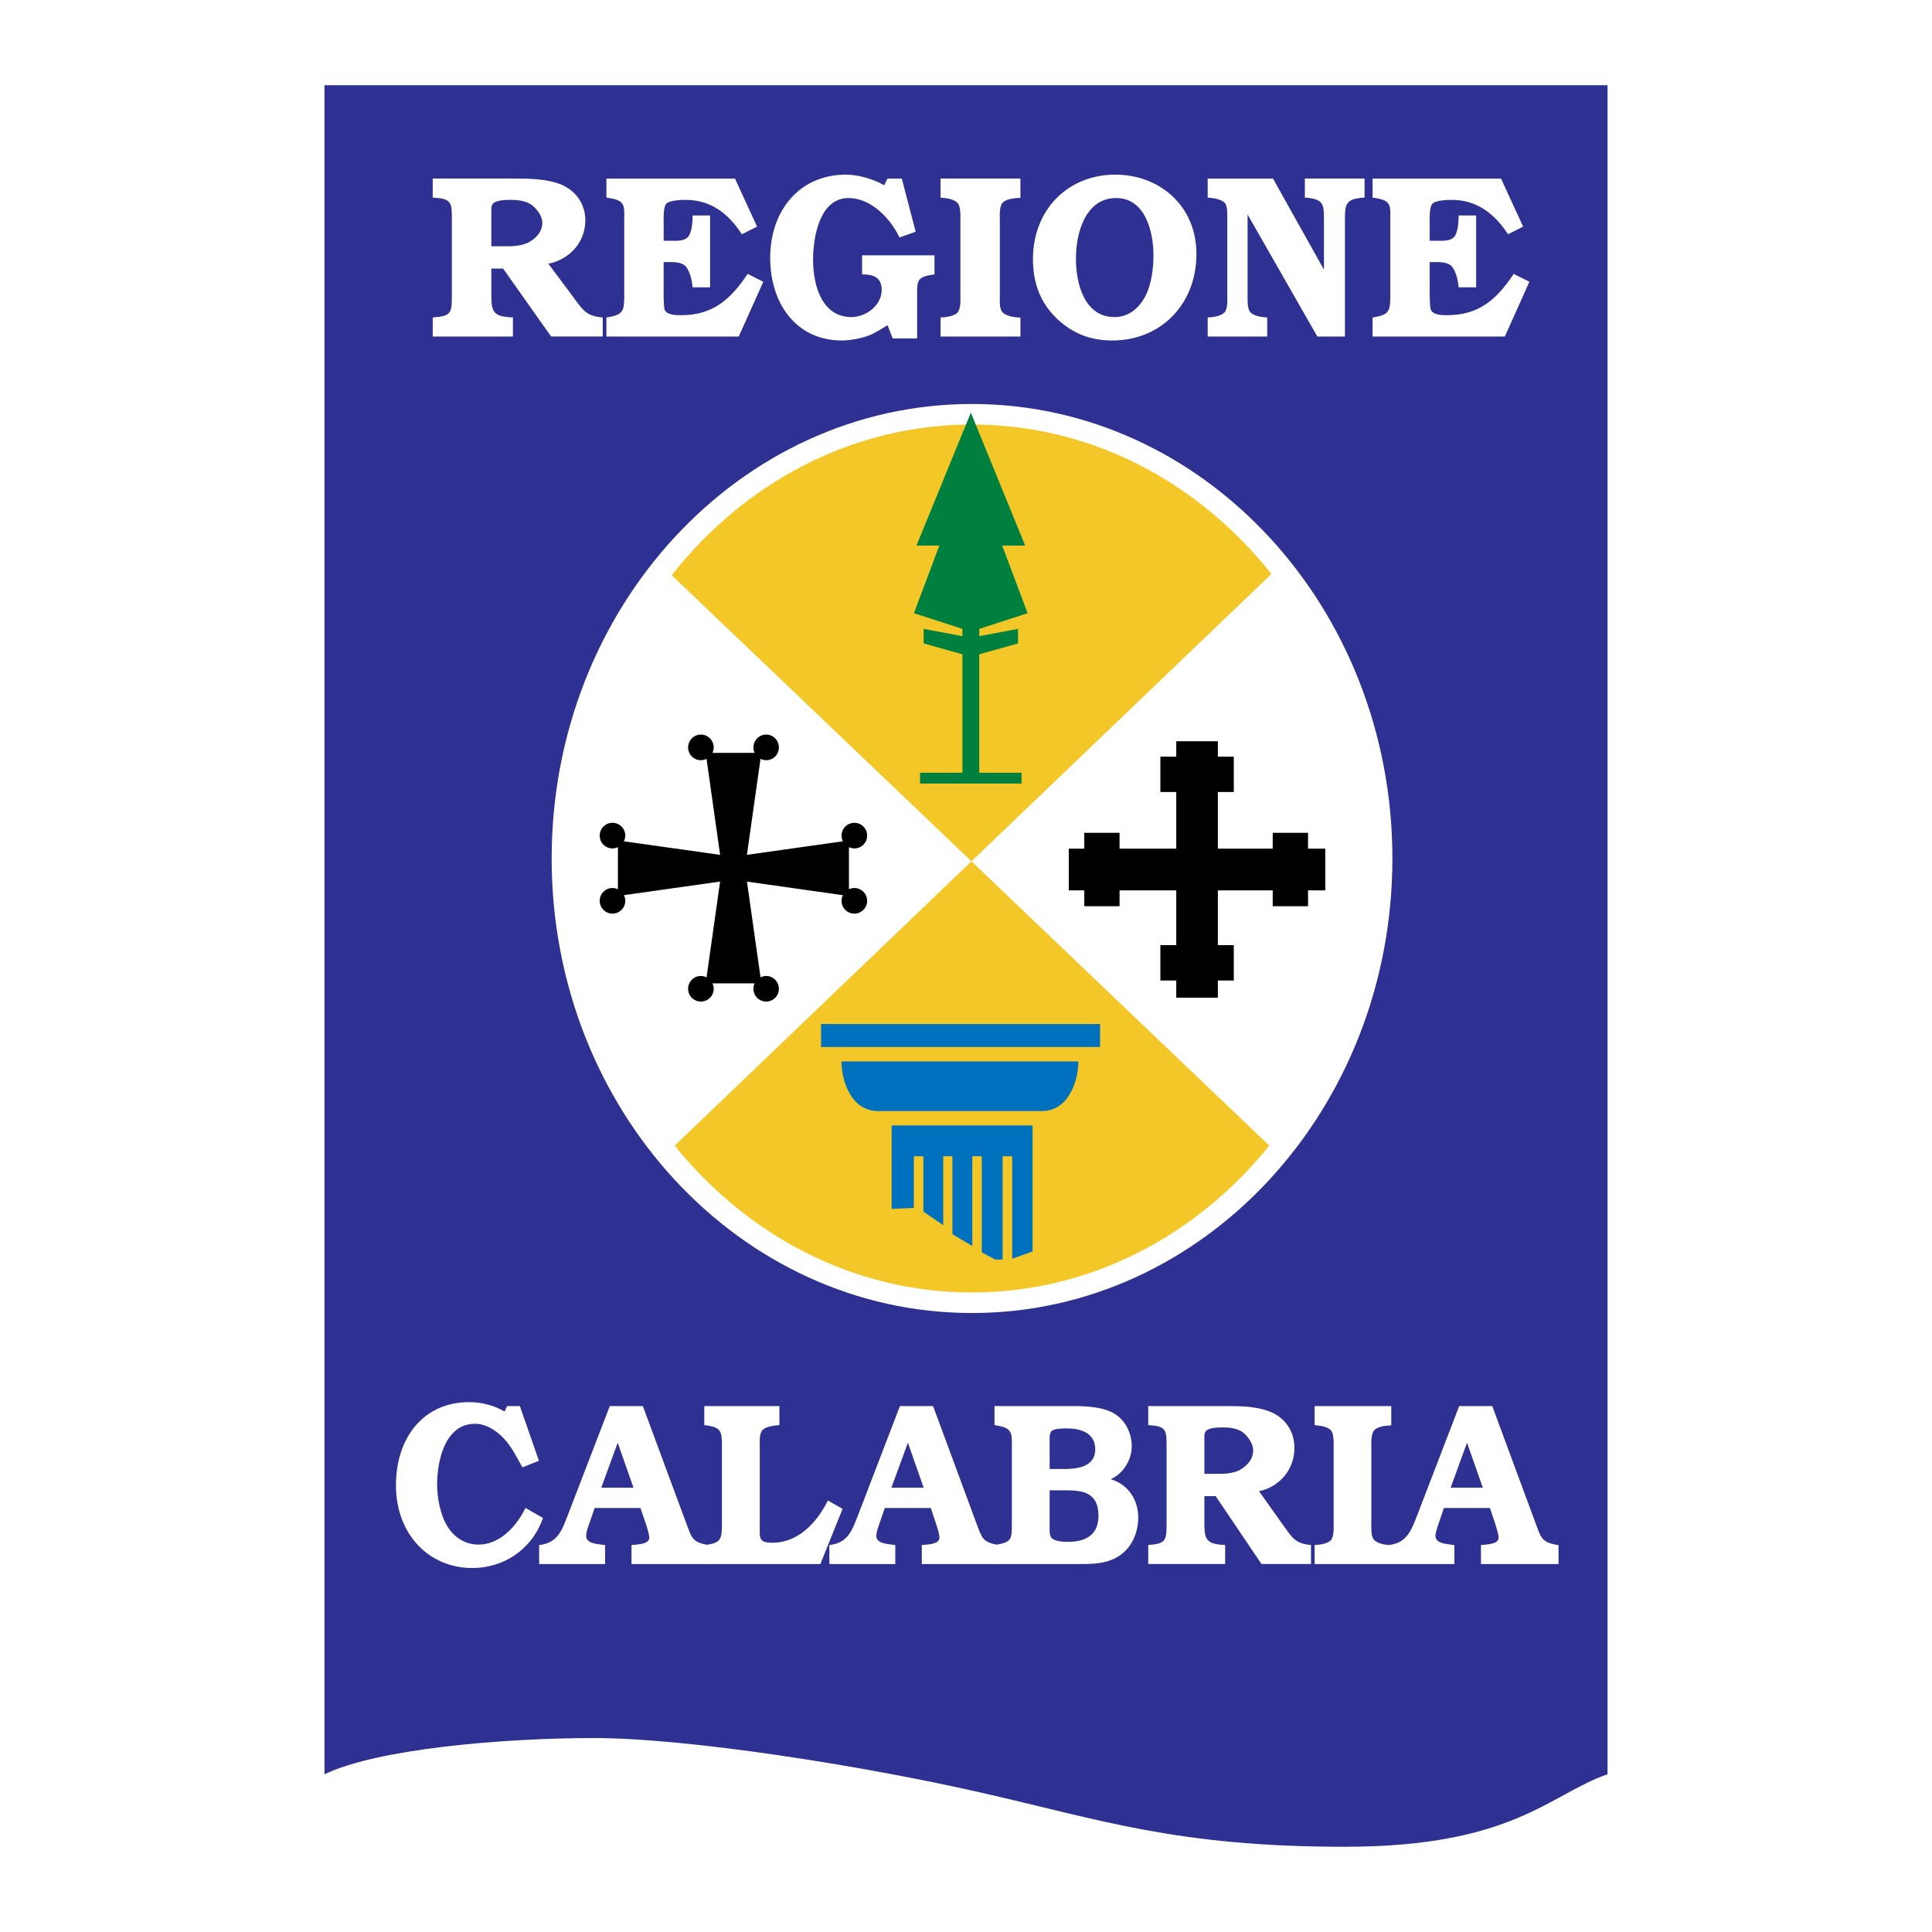
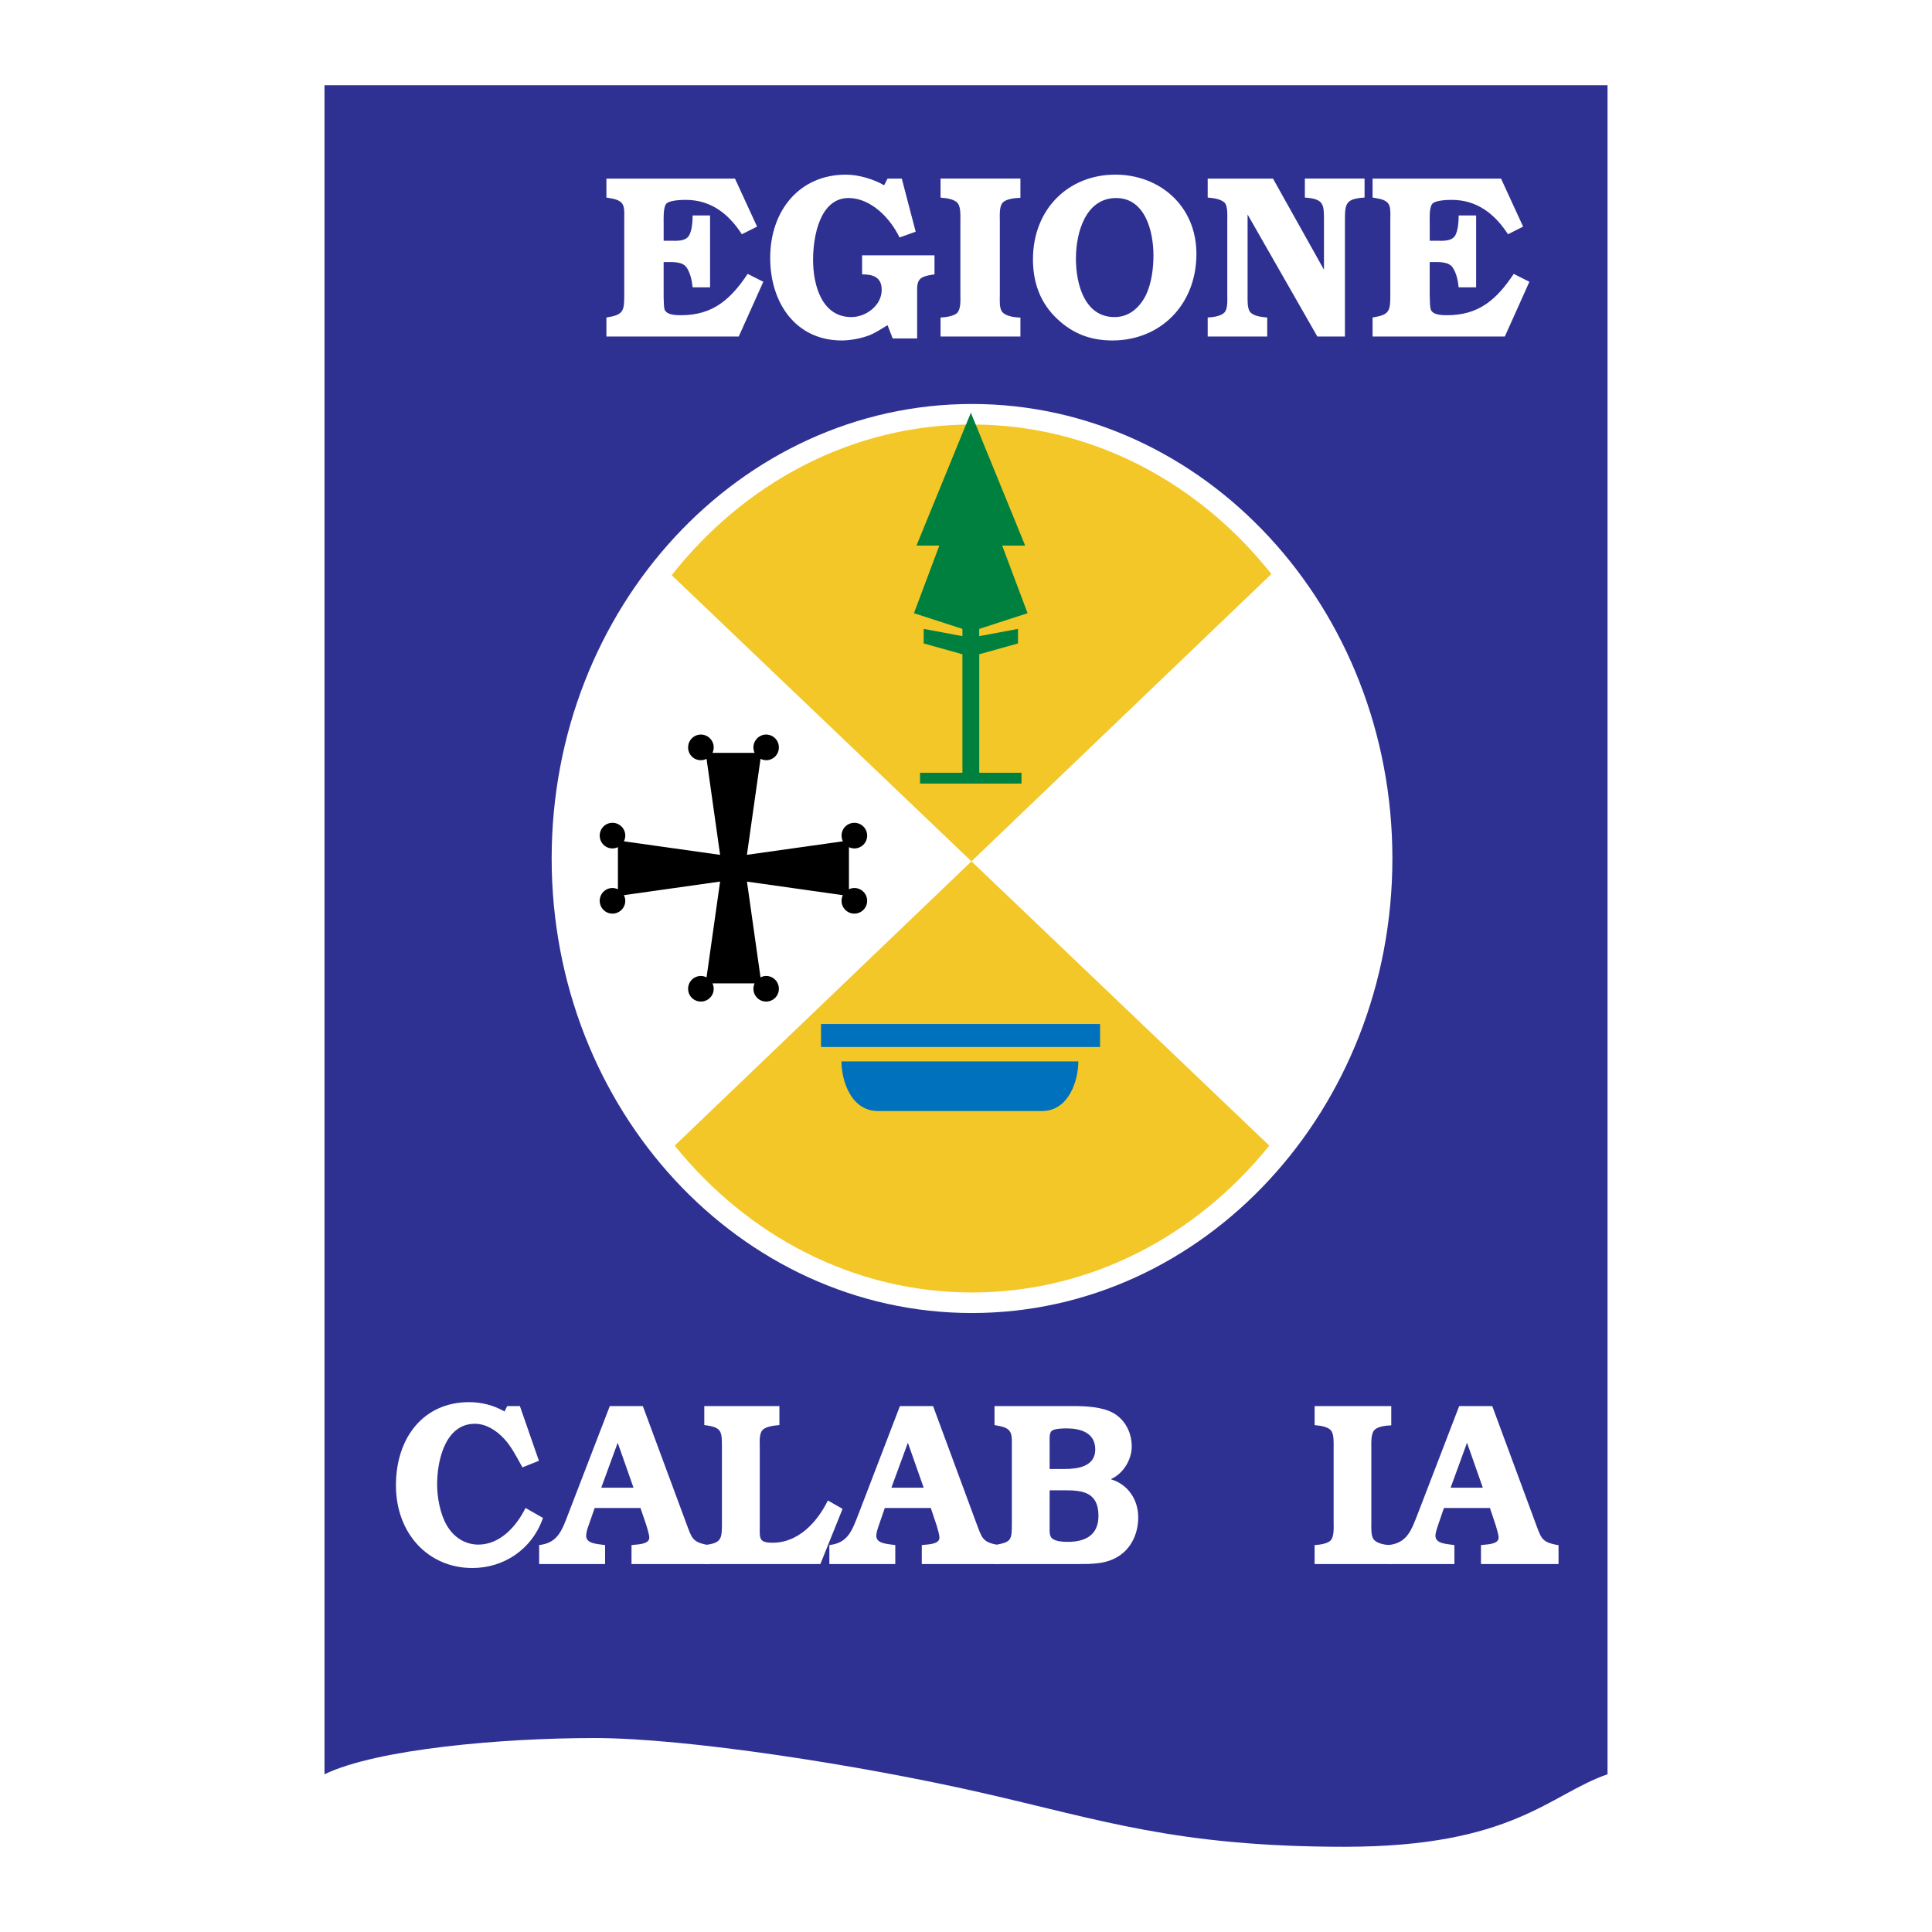
<svg xmlns="http://www.w3.org/2000/svg" version="1.0" id="Layer_1" x="0px" y="0px" width="192.756px" height="192.756px" viewBox="0 0 192.756 192.756" enable-background="new 0 0 192.756 192.756" xml:space="preserve">
  <g>
    <polygon fill-rule="evenodd" clip-rule="evenodd" fill="#FFFFFF" points="0,0 192.756,0 192.756,192.756 0,192.756 0,0  " />
    <path fill-rule="evenodd" clip-rule="evenodd" fill="#2E3192" d="M160.383,177.02V8.504H32.374V177.02   c5.237-2.527,17.712-3.615,26.932-3.615c9.225,0,26.581,2.717,38.518,5.432c11.931,2.705,19.533,5.416,36.346,5.416   C150.982,184.252,154.597,179.012,160.383,177.02L160.383,177.02L160.383,177.02z" />
-     <path fill-rule="evenodd" clip-rule="evenodd" fill="#FFFFFF" d="M49.021,24.571v-3.309c0-0.276-0.047-0.759,0.18-0.972   c0.312-0.298,1.112-0.35,1.707-0.35c0.715,0,1.585,0.076,2.181,0.537c0.487,0.391,1.021,1.086,1.021,1.734   c0,0.927-0.667,1.623-1.461,2.016c-0.828,0.388-1.878,0.345-2.758,0.345H49.021L49.021,24.571L49.021,24.571L49.021,24.571z    M54.708,26.31c2.043-0.395,3.69-2.083,3.69-4.33c0-1.732-1.05-3.055-2.583-3.636c-1.306-0.478-2.881-0.526-4.263-0.526h-8.378   v1.892l0.27,0.026c1.661,0.092,1.637,0.625,1.637,2.177v7.566c0,1.644-0.019,2.056-1.722,2.174l-0.185,0.023v1.897h8v-1.897   l-0.312-0.023c-1.68-0.118-1.84-0.619-1.84-2.2v-2.659h1.172l4.789,6.779h5.151v-1.897c-1.584-0.142-1.911-0.643-2.786-1.829   L54.708,26.31L54.708,26.31L54.708,26.31z" />
    <path fill-rule="evenodd" clip-rule="evenodd" fill="#FFFFFF" d="M70.844,28.668h-1.742c-0.062-0.648-0.217-1.388-0.572-1.941   c-0.402-0.625-1.306-0.58-1.949-0.58h-0.37v2.43c0,0.389-0.023,1.92,0.09,2.294c0.204,0.577,1.192,0.577,1.656,0.577   c3.118,0,4.906-1.525,6.637-4.121l1.561,0.786l-2.45,5.462H60.502v-1.897l0.389-0.071c1.353-0.25,1.39-0.762,1.39-2.195V21.98   c0-1.273,0.156-1.917-1.262-2.181l-0.517-0.088v-1.892h12.826l2.205,4.79l-1.519,0.762c-1.325-2.056-3.104-3.43-5.596-3.43   c-0.417,0-1.693,0.027-1.973,0.421c-0.284,0.393-0.232,1.501-0.232,1.992v1.665h0.653c0.605,0,1.462,0.09,1.859-0.484   c0.316-0.492,0.378-1.438,0.378-2.039h1.742V28.668L70.844,28.668L70.844,28.668z" />
    <path fill-rule="evenodd" clip-rule="evenodd" fill="#FFFFFF" d="M86.011,25.475h7.224v1.897l-0.303,0.052   c-1.557,0.224-1.429,0.778-1.429,2.218v4.121h-2.44l-0.512-1.32c-0.652,0.393-1.267,0.804-1.849,1.017   c-0.776,0.304-1.883,0.509-2.716,0.509c-4.583,0-7.143-3.73-7.143-8.243c0-4.722,2.923-8.302,7.555-8.302   c1.244,0,2.749,0.442,3.813,1.06l0.34-0.665h1.42l1.386,5.296l-1.612,0.578c-0.928-1.94-2.863-3.936-5.086-3.936   c-2.843,0-3.539,3.798-3.539,6.159c0,2.571,0.885,5.719,3.827,5.719c1.424,0,3.019-1.138,3.019-2.715   c0-1.271-0.856-1.547-1.954-1.547V25.475L86.011,25.475L86.011,25.475z" />
    <path fill-rule="evenodd" clip-rule="evenodd" fill="#FFFFFF" d="M101.807,33.575H93.84v-1.897c0.554-0.023,1.33-0.142,1.656-0.458   c0.388-0.395,0.322-1.296,0.322-1.808V21.98c0-0.464,0.043-1.294-0.251-1.689c-0.288-0.393-1.107-0.534-1.571-0.554L93.84,19.71   v-1.892h7.967v1.918c-0.62,0.02-1.396,0.114-1.75,0.462c-0.375,0.369-0.304,1.273-0.304,1.782v7.431   c0,0.483-0.071,1.32,0.223,1.687c0.303,0.421,1.154,0.556,1.637,0.579h0.194V33.575L101.807,33.575L101.807,33.575z" />
    <path fill-rule="evenodd" clip-rule="evenodd" fill="#FFFFFF" d="M111.196,31.635c-2.985,0-3.851-3.286-3.851-5.833   c0-2.664,0.998-6.045,4.017-6.045c2.867,0,3.718,3.285,3.718,5.719c0,1.293-0.184,2.753-0.737,3.936   C113.699,30.703,112.653,31.635,111.196,31.635L111.196,31.635L111.196,31.635L111.196,31.635z M110.984,33.969   c4.787,0,8.383-3.564,8.383-8.636c0-4.815-3.694-7.91-8.09-7.91c-4.688,0-8.218,3.444-8.218,8.449c0,2.33,0.729,4.349,2.399,5.927   C107.062,33.324,108.86,33.969,110.984,33.969L110.984,33.969L110.984,33.969z" />
    <path fill-rule="evenodd" clip-rule="evenodd" fill="#FFFFFF" d="M132.092,26.909V21.98c0-1.619-0.019-2.129-1.906-2.27v-1.892   h5.957v1.892c-1.889,0.118-1.959,0.604-1.959,2.27v11.595h-2.753L124.472,21.4v8.011c0,0.459-0.039,1.32,0.231,1.687   c0.303,0.421,1.125,0.537,1.727,0.579v1.897h-5.938v-1.897c0.559-0.023,1.315-0.142,1.656-0.484   c0.368-0.369,0.299-1.27,0.299-1.782V21.98c0-0.464,0.051-1.294-0.21-1.689c-0.32-0.416-1.149-0.534-1.745-0.58v-1.892h6.515   L132.092,26.909L132.092,26.909L132.092,26.909z" />
    <path fill-rule="evenodd" clip-rule="evenodd" fill="#FFFFFF" d="M147.273,28.668h-1.741c-0.066-0.648-0.218-1.388-0.572-1.941   c-0.397-0.625-1.314-0.58-1.964-0.58h-0.354v2.43c0,0.389-0.023,1.92,0.104,2.294c0.198,0.577,1.168,0.577,1.637,0.577   c3.132,0,4.91-1.525,6.643-4.121l1.562,0.786l-2.451,5.462h-13.194v-1.897l0.374-0.071c1.357-0.25,1.396-0.762,1.396-2.195V21.98   c0-1.273,0.161-1.917-1.259-2.181l-0.511-0.088v-1.892h12.816l2.203,4.79l-1.509,0.762c-1.333-2.056-3.122-3.43-5.605-3.43   c-0.422,0-1.685,0.027-1.968,0.421c-0.299,0.393-0.237,1.501-0.237,1.992v1.665h0.648c0.601,0,1.471,0.09,1.873-0.484   c0.303-0.492,0.369-1.438,0.369-2.039h1.741V28.668L147.273,28.668L147.273,28.668z" />
    <path fill-rule="evenodd" clip-rule="evenodd" fill="#FFFFFF" d="M54.173,151.445c-1.107,3.188-3.959,4.996-7.044,4.996   c-4.409,0-7.626-3.449-7.626-8.242c0-4.787,2.768-8.307,7.3-8.307c1.216,0,2.451,0.303,3.535,0.932l0.264-0.539h1.268l1.897,5.459   l-1.632,0.652l-0.08-0.117c-0.525-0.945-1.027-1.945-1.75-2.725c-0.771-0.842-1.817-1.504-2.923-1.504   c-2.919,0-3.771,3.561-3.771,6.078c0,1.254,0.316,2.967,0.955,4.035c0.677,1.197,1.831,1.943,3.161,1.943   c2.105,0,3.761-1.74,4.702-3.656L54.173,151.445L54.173,151.445L54.173,151.445z" />
    <path fill-rule="evenodd" clip-rule="evenodd" fill="#FFFFFF" d="M59.987,148.428l1.642-4.486l1.576,4.486H59.987L59.987,148.428   L59.987,148.428L59.987,148.428z M64.136,140.285h-3.297l-4.135,10.738c-0.634,1.646-1.041,2.924-2.914,3.127v1.893h6.58v-1.893   l-0.212-0.023c-0.511-0.094-1.679-0.094-1.679-0.898c0-0.303,0.137-0.766,0.255-1.064l0.596-1.713h4.57l0.582,1.713   c0.085,0.316,0.298,0.928,0.298,1.248c0,0.715-1.325,0.668-1.774,0.738v1.893h7.763v-1.893l-0.25-0.023   c-1.458-0.297-1.504-0.695-2.059-2.172L64.136,140.285L64.136,140.285L64.136,140.285z" />
    <path fill-rule="evenodd" clip-rule="evenodd" fill="#FFFFFF" d="M81.848,156.043H70.267v-1.893c1.746-0.189,1.76-0.609,1.76-2.27   v-7.428c0-1.666,0-2.059-1.76-2.271v-1.896h7.494v1.896c-0.596,0.049-1.339,0.143-1.679,0.488   c-0.364,0.373-0.279,1.271-0.279,1.783v7.711c0,1.314-0.147,1.756,1.301,1.756c2.474,0,4.391-1.965,5.492-4.215l1.467,0.836   L81.848,156.043L81.848,156.043L81.848,156.043z" />
    <path fill-rule="evenodd" clip-rule="evenodd" fill="#FFFFFF" d="M88.934,148.428l1.646-4.486l1.576,4.486H88.934L88.934,148.428   L88.934,148.428L88.934,148.428z M93.093,140.285h-3.307l-4.121,10.738c-0.644,1.646-1.045,2.924-2.918,3.127v1.893h6.576v-1.893   l-0.204-0.023c-0.511-0.094-1.693-0.094-1.693-0.898c0-0.303,0.156-0.766,0.26-1.064l0.591-1.713h4.589l0.573,1.713   c0.09,0.316,0.289,0.928,0.289,1.248c0,0.715-1.311,0.668-1.76,0.738v1.893h7.748v-1.893l-0.236-0.023   c-1.475-0.297-1.513-0.695-2.072-2.172L93.093,140.285L93.093,140.285L93.093,140.285z" />
    <path fill-rule="evenodd" clip-rule="evenodd" fill="#FFFFFF" d="M104.722,146.559v-2.588c0-0.332-0.067-1.021,0.235-1.23   c0.274-0.207,1.082-0.23,1.447-0.23c1.297,0,2.871,0.367,2.871,2.104s-1.83,1.945-3.018,1.945H104.722L104.722,146.559   L104.722,146.559L104.722,146.559z M107.488,156.043c1.49,0,3.027,0.029,4.323-0.922c1.15-0.832,1.75-2.242,1.75-3.729   c0-1.826-1.069-3.307-2.695-3.793v-0.043c1.158-0.512,2.048-1.873,2.048-3.246c0-1.391-0.671-2.658-1.802-3.311   c-1.112-0.645-2.807-0.715-4.046-0.715h-7.843v1.896l0.491,0.096c1.362,0.256,1.239,0.922,1.239,2.176v7.428   c0,1.826-0.022,1.967-1.73,2.27v1.893H107.488L107.488,156.043L107.488,156.043L107.488,156.043z M104.722,148.688h1.589   c1.75,0,3.283,0.23,3.283,2.549c0,1.992-1.4,2.594-3.047,2.594c-0.445,0-1.226-0.029-1.59-0.352   c-0.279-0.25-0.235-0.756-0.235-1.129V148.688L104.722,148.688L104.722,148.688z" />
-     <path fill-rule="evenodd" clip-rule="evenodd" fill="#FFFFFF" d="M120.161,147.045v-3.311c0-0.275-0.052-0.758,0.165-0.975   c0.3-0.303,1.065-0.346,1.643-0.346c0.676,0,1.509,0.07,2.086,0.535c0.464,0.393,0.975,1.082,0.975,1.736   c0,0.926-0.643,1.611-1.405,2.01c-0.785,0.396-1.787,0.35-2.634,0.35H120.161L120.161,147.045L120.161,147.045L120.161,147.045z    M125.611,148.777c1.959-0.393,3.534-2.082,3.534-4.324c0-1.74-1.013-3.057-2.475-3.629c-1.254-0.492-2.771-0.539-4.088-0.539   h-8.022v1.896l0.251,0.025c1.6,0.09,1.58,0.629,1.58,2.17v7.578c0,1.637-0.024,2.055-1.661,2.172l-0.17,0.023v1.893h7.673v-1.893   l-0.303-0.023c-1.623-0.117-1.77-0.629-1.77-2.203v-2.654h1.126l4.575,6.773h4.938v-1.893c-1.505-0.141-1.826-0.652-2.668-1.83   L125.611,148.777L125.611,148.777L125.611,148.777z" />
    <path fill-rule="evenodd" clip-rule="evenodd" fill="#FFFFFF" d="M138.806,156.043h-7.646v-1.893   c0.54-0.023,1.277-0.141,1.604-0.463c0.359-0.396,0.294-1.297,0.294-1.807v-7.428c0-0.463,0.037-1.297-0.228-1.693   c-0.279-0.389-1.068-0.529-1.519-0.553l-0.151-0.025v-1.896h7.646v1.922c-0.597,0.023-1.339,0.117-1.676,0.463   c-0.364,0.373-0.312,1.271-0.312,1.783v7.428c0,0.486-0.053,1.32,0.224,1.688c0.296,0.422,1.111,0.559,1.573,0.582h0.19V156.043   L138.806,156.043L138.806,156.043z" />
    <path fill-rule="evenodd" clip-rule="evenodd" fill="#FFFFFF" d="M144.729,148.428l1.636-4.486l1.576,4.486H144.729   L144.729,148.428L144.729,148.428L144.729,148.428z M148.882,140.285h-3.298l-4.129,10.738c-0.645,1.646-1.052,2.924-2.919,3.127   v1.893h6.57v-1.893l-0.203-0.023c-0.516-0.094-1.689-0.094-1.689-0.898c0-0.303,0.161-0.766,0.261-1.064l0.586-1.713h4.59   l0.572,1.713c0.09,0.316,0.293,0.928,0.293,1.248c0,0.715-1.315,0.668-1.76,0.738v1.893h7.739v-1.893l-0.223-0.023   c-1.475-0.297-1.522-0.695-2.072-2.172L148.882,140.285L148.882,140.285L148.882,140.285z" />
    <path fill-rule="evenodd" clip-rule="evenodd" fill="#FFFFFF" d="M96.972,131c23.161,0,41.947-20.305,41.947-45.35   c0-25.042-18.786-45.344-41.947-45.344c-23.157,0-41.933,20.302-41.933,45.344C55.039,110.695,73.815,131,96.972,131L96.972,131   L96.972,131z" />
    <path fill-rule="evenodd" clip-rule="evenodd" fill="#F3C727" d="M126.847,57.268c-7.248-9.138-17.939-14.914-29.875-14.914   c-11.978,0-22.703,5.824-29.956,15.035l59.622,56.91c-7.252,8.988-17.844,14.652-29.666,14.652   c-11.808,0-22.405-5.664-29.657-14.652L126.847,57.268L126.847,57.268L126.847,57.268z" />
    <path fill-rule="evenodd" clip-rule="evenodd" d="M85.24,88.597c-0.199,0-0.375,0.043-0.54,0.128v-2.11V84.52   c0.165,0.081,0.341,0.128,0.54,0.128c0.705,0,1.277-0.573,1.277-1.278c0-0.709-0.572-1.277-1.277-1.277   c-0.71,0-1.277,0.568-1.277,1.277c0,0.208,0.047,0.388,0.132,0.568l-9.575,1.348l1.358-9.58c0.17,0.088,0.359,0.14,0.558,0.14   c0.714,0,1.272-0.566,1.272-1.275c0-0.706-0.559-1.284-1.272-1.284c-0.695,0-1.268,0.579-1.268,1.284   c0,0.189,0.047,0.376,0.118,0.544h-2.101h-2.101c0.075-0.167,0.123-0.354,0.123-0.544c0-0.706-0.577-1.284-1.277-1.284   c-0.715,0-1.277,0.579-1.277,1.284c0,0.709,0.562,1.275,1.277,1.275c0.203,0,0.397-0.052,0.562-0.14l1.353,9.584l-9.599-1.353   c0.085-0.18,0.138-0.36,0.138-0.568c0-0.709-0.573-1.277-1.282-1.277c-0.701,0-1.268,0.568-1.268,1.277   c0,0.705,0.567,1.278,1.268,1.278c0.198,0,0.383-0.047,0.549-0.128v2.096v2.11c-0.166-0.085-0.351-0.128-0.549-0.128   c-0.701,0-1.268,0.573-1.268,1.277s0.567,1.278,1.268,1.278c0.709,0,1.282-0.573,1.282-1.278c0-0.203-0.053-0.393-0.138-0.563   l9.599-1.358l-1.353,9.562c-0.165-0.086-0.359-0.143-0.562-0.143c-0.715,0-1.277,0.578-1.277,1.277   c0,0.709,0.562,1.277,1.277,1.277c0.7,0,1.277-0.568,1.277-1.277c0-0.193-0.048-0.373-0.123-0.539h2.101h2.101   c-0.071,0.166-0.118,0.346-0.118,0.539c0,0.709,0.572,1.277,1.268,1.277c0.714,0,1.272-0.568,1.272-1.277   c0-0.699-0.559-1.277-1.272-1.277c-0.199,0-0.388,0.057-0.558,0.143l-1.354-9.557l9.57,1.353c-0.085,0.17-0.132,0.36-0.132,0.563   c0,0.705,0.567,1.278,1.277,1.278c0.705,0,1.277-0.573,1.277-1.278S85.944,88.597,85.24,88.597L85.24,88.597L85.24,88.597z" />
-     <polygon fill-rule="evenodd" clip-rule="evenodd" points="132.22,84.671 130.503,84.671 130.503,83.09 126.979,83.09    126.979,84.671 121.505,84.671 121.505,79.018 123.095,79.018 123.095,75.493 121.505,75.493 121.505,73.955 117.356,73.955    117.356,75.493 115.771,75.493 115.771,79.018 117.356,79.018 117.356,84.671 111.698,84.671 111.698,83.09 108.178,83.09    108.178,84.671 106.636,84.671 106.636,88.833 108.178,88.833 108.178,90.414 111.698,90.414 111.698,88.833 117.356,88.833    117.356,94.298 115.771,94.298 115.771,97.826 117.356,97.826 117.356,99.539 121.505,99.539 121.505,97.826 123.095,97.826    123.095,94.298 121.505,94.298 121.505,88.833 126.979,88.833 126.979,90.414 130.503,90.414 130.503,88.833 132.22,88.833    132.22,84.671 132.22,84.671  " />
    <polygon fill-rule="evenodd" clip-rule="evenodd" fill="#0071BC" points="109.754,104.459 109.754,102.166 81.914,102.166    81.914,104.459 109.754,104.459 109.754,104.459  " />
-     <path fill-rule="evenodd" clip-rule="evenodd" fill="#0071BC" d="M95.771,110.846h-8.189c-2.659,0-3.628-3.008-3.628-4.947h11.818   h11.812c0,1.939-0.971,4.947-3.61,4.947H95.771L95.771,110.846L95.771,110.846z" />
-     <polygon fill-rule="evenodd" clip-rule="evenodd" fill="#0071BC" points="103.022,112.289 88.962,112.289 88.962,120.611    91.172,120.516 91.172,115.363 92.127,115.363 92.127,120.881 94.109,122.238 94.109,115.363 95.023,115.363 95.023,123.141    97.01,124.318 97.01,115.363 97.951,115.363 97.951,124.947 99.275,125.668 100.032,125.668 100.032,115.363 100.988,115.363    100.988,125.578 103.022,124.857 103.022,112.289 103.022,112.289  " />
+     <path fill-rule="evenodd" clip-rule="evenodd" fill="#0071BC" d="M95.771,110.846h-8.189c-2.659,0-3.628-3.008-3.628-4.947h11.818   h11.812c0,1.939-0.971,4.947-3.61,4.947L95.771,110.846L95.771,110.846z" />
    <polygon fill-rule="evenodd" clip-rule="evenodd" fill="#00803E" points="96.863,41.172 102.279,54.432 99.99,54.432    102.521,61.178 97.7,62.746 97.7,63.468 101.565,62.746 101.565,64.196 97.7,65.277 97.7,77.095 101.916,77.095 101.916,78.175    96.863,78.175 91.792,78.175 91.792,77.095 96.021,77.095 96.021,65.277 92.156,64.196 92.156,62.746 96.021,63.468 96.021,62.746    91.186,61.178 93.717,54.432 91.437,54.432 96.863,41.172 96.863,41.172  " />
  </g>
</svg>